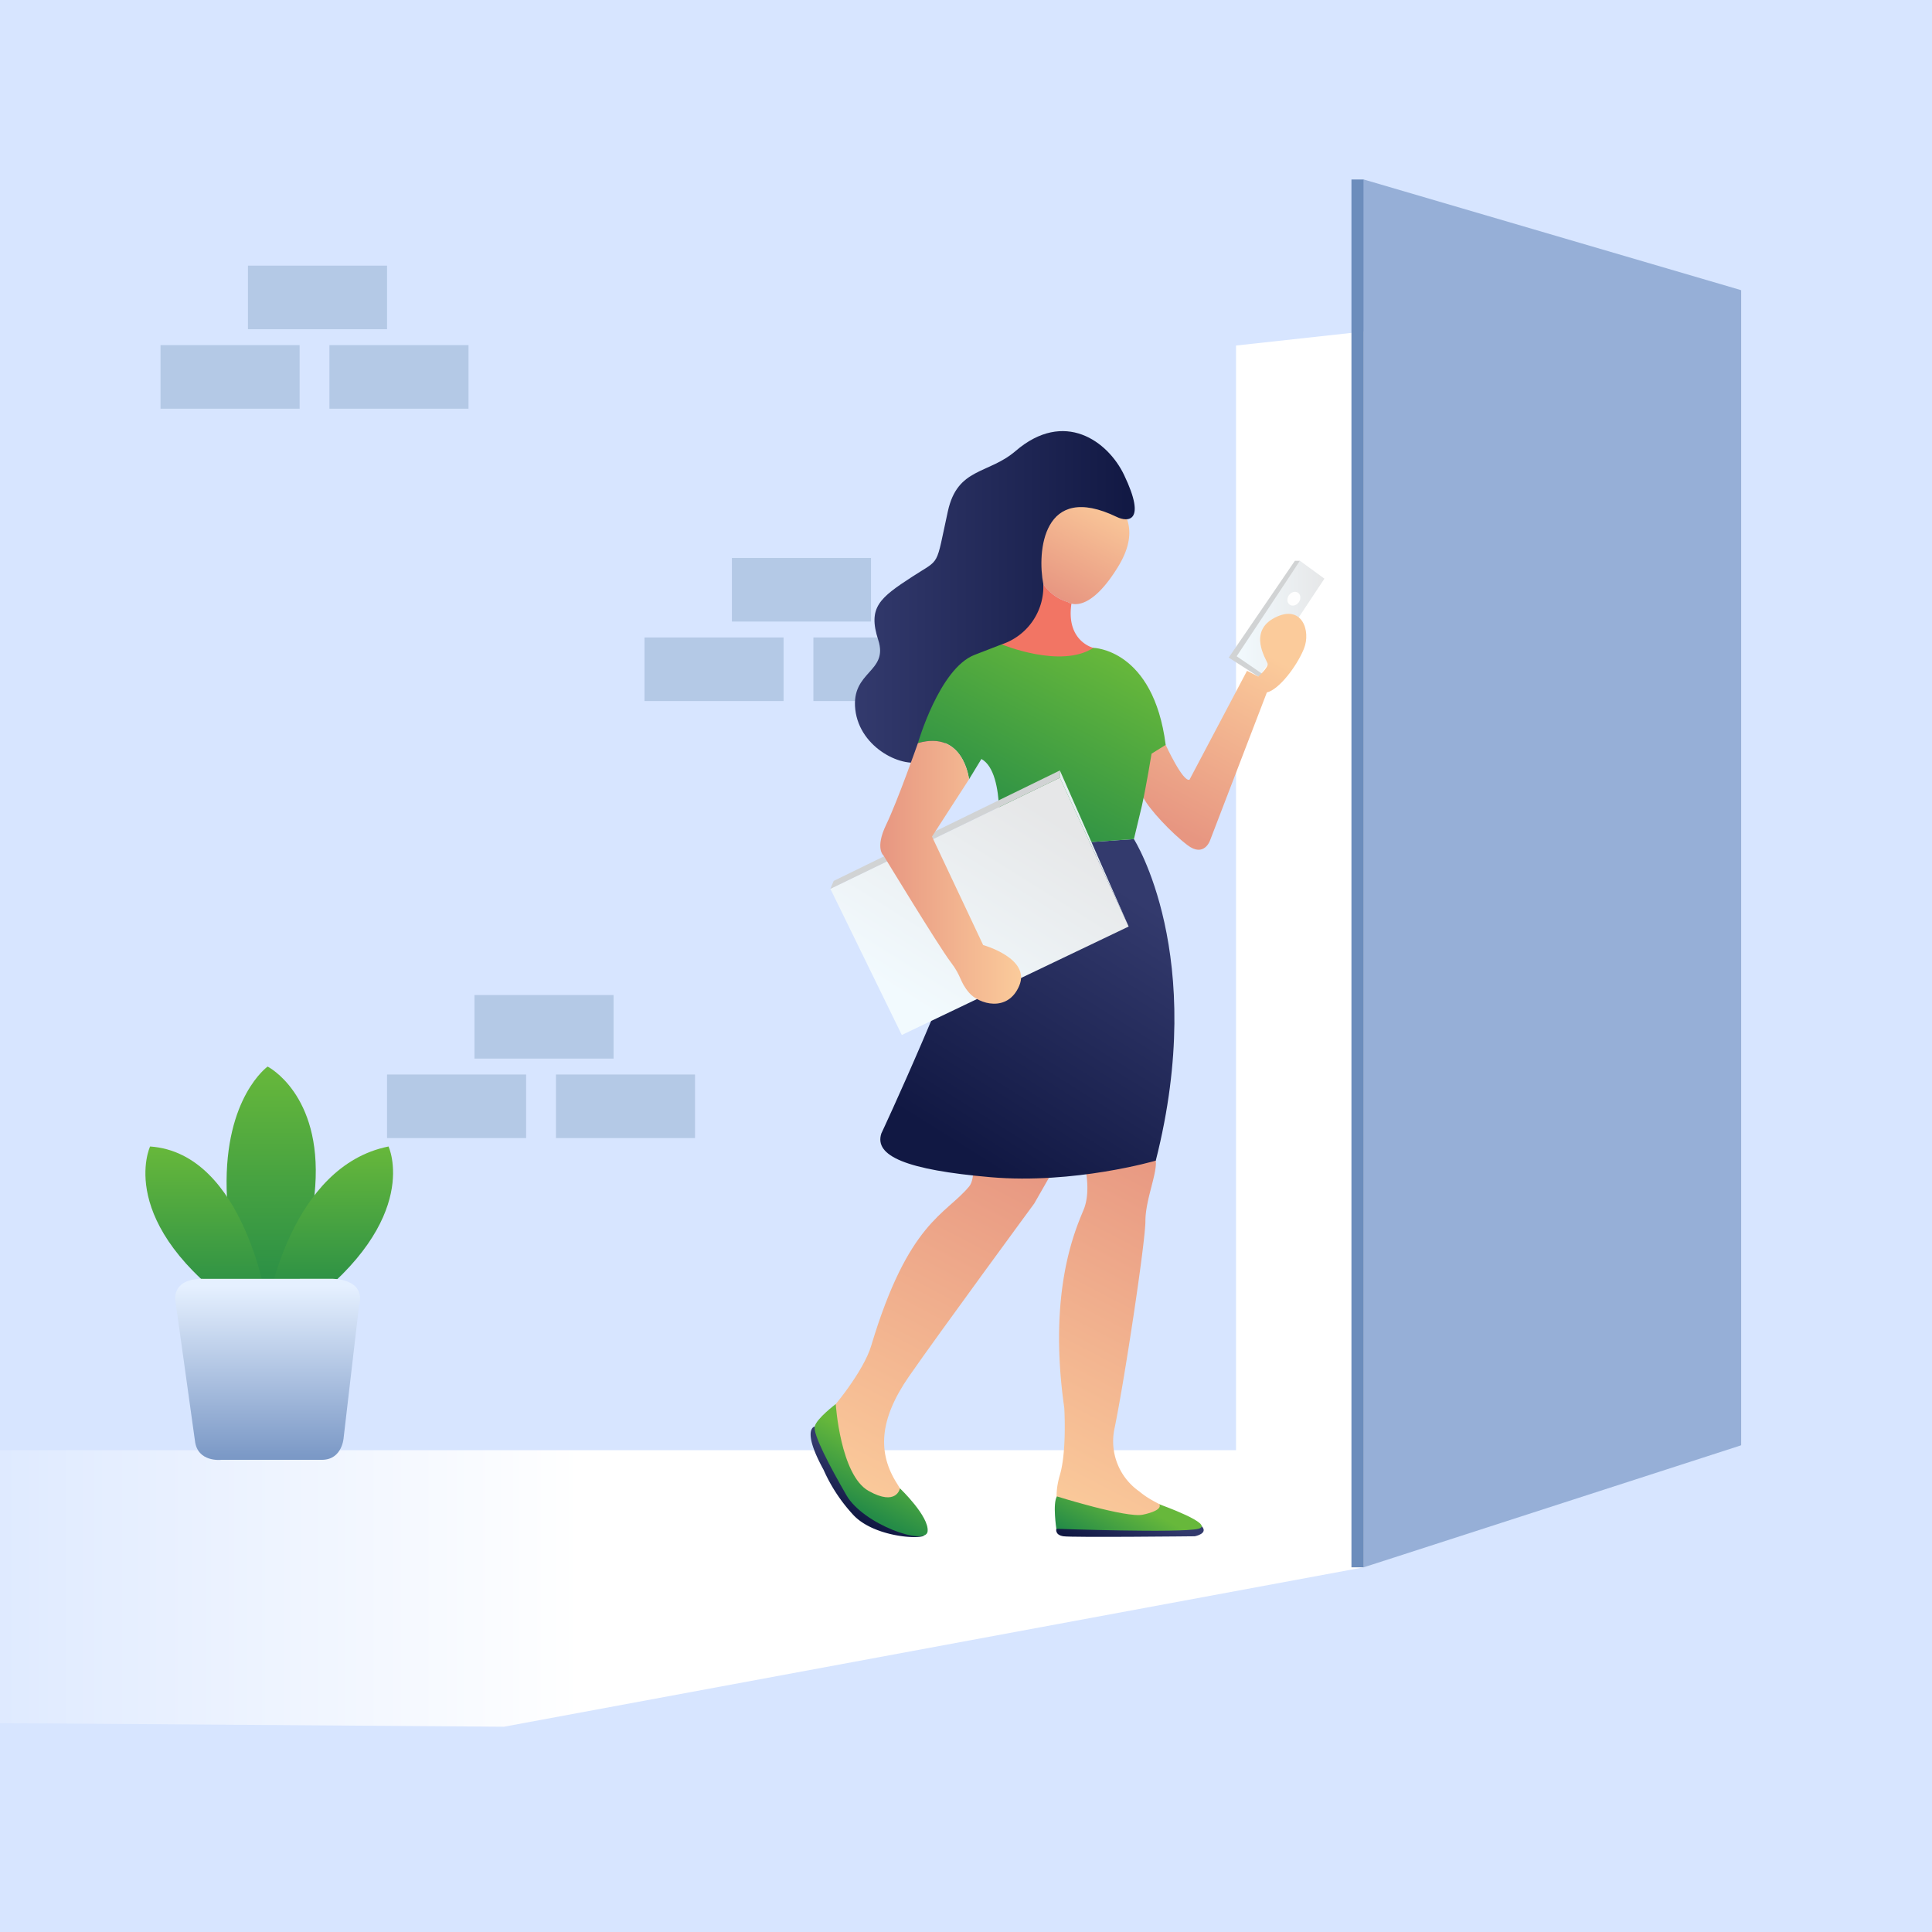
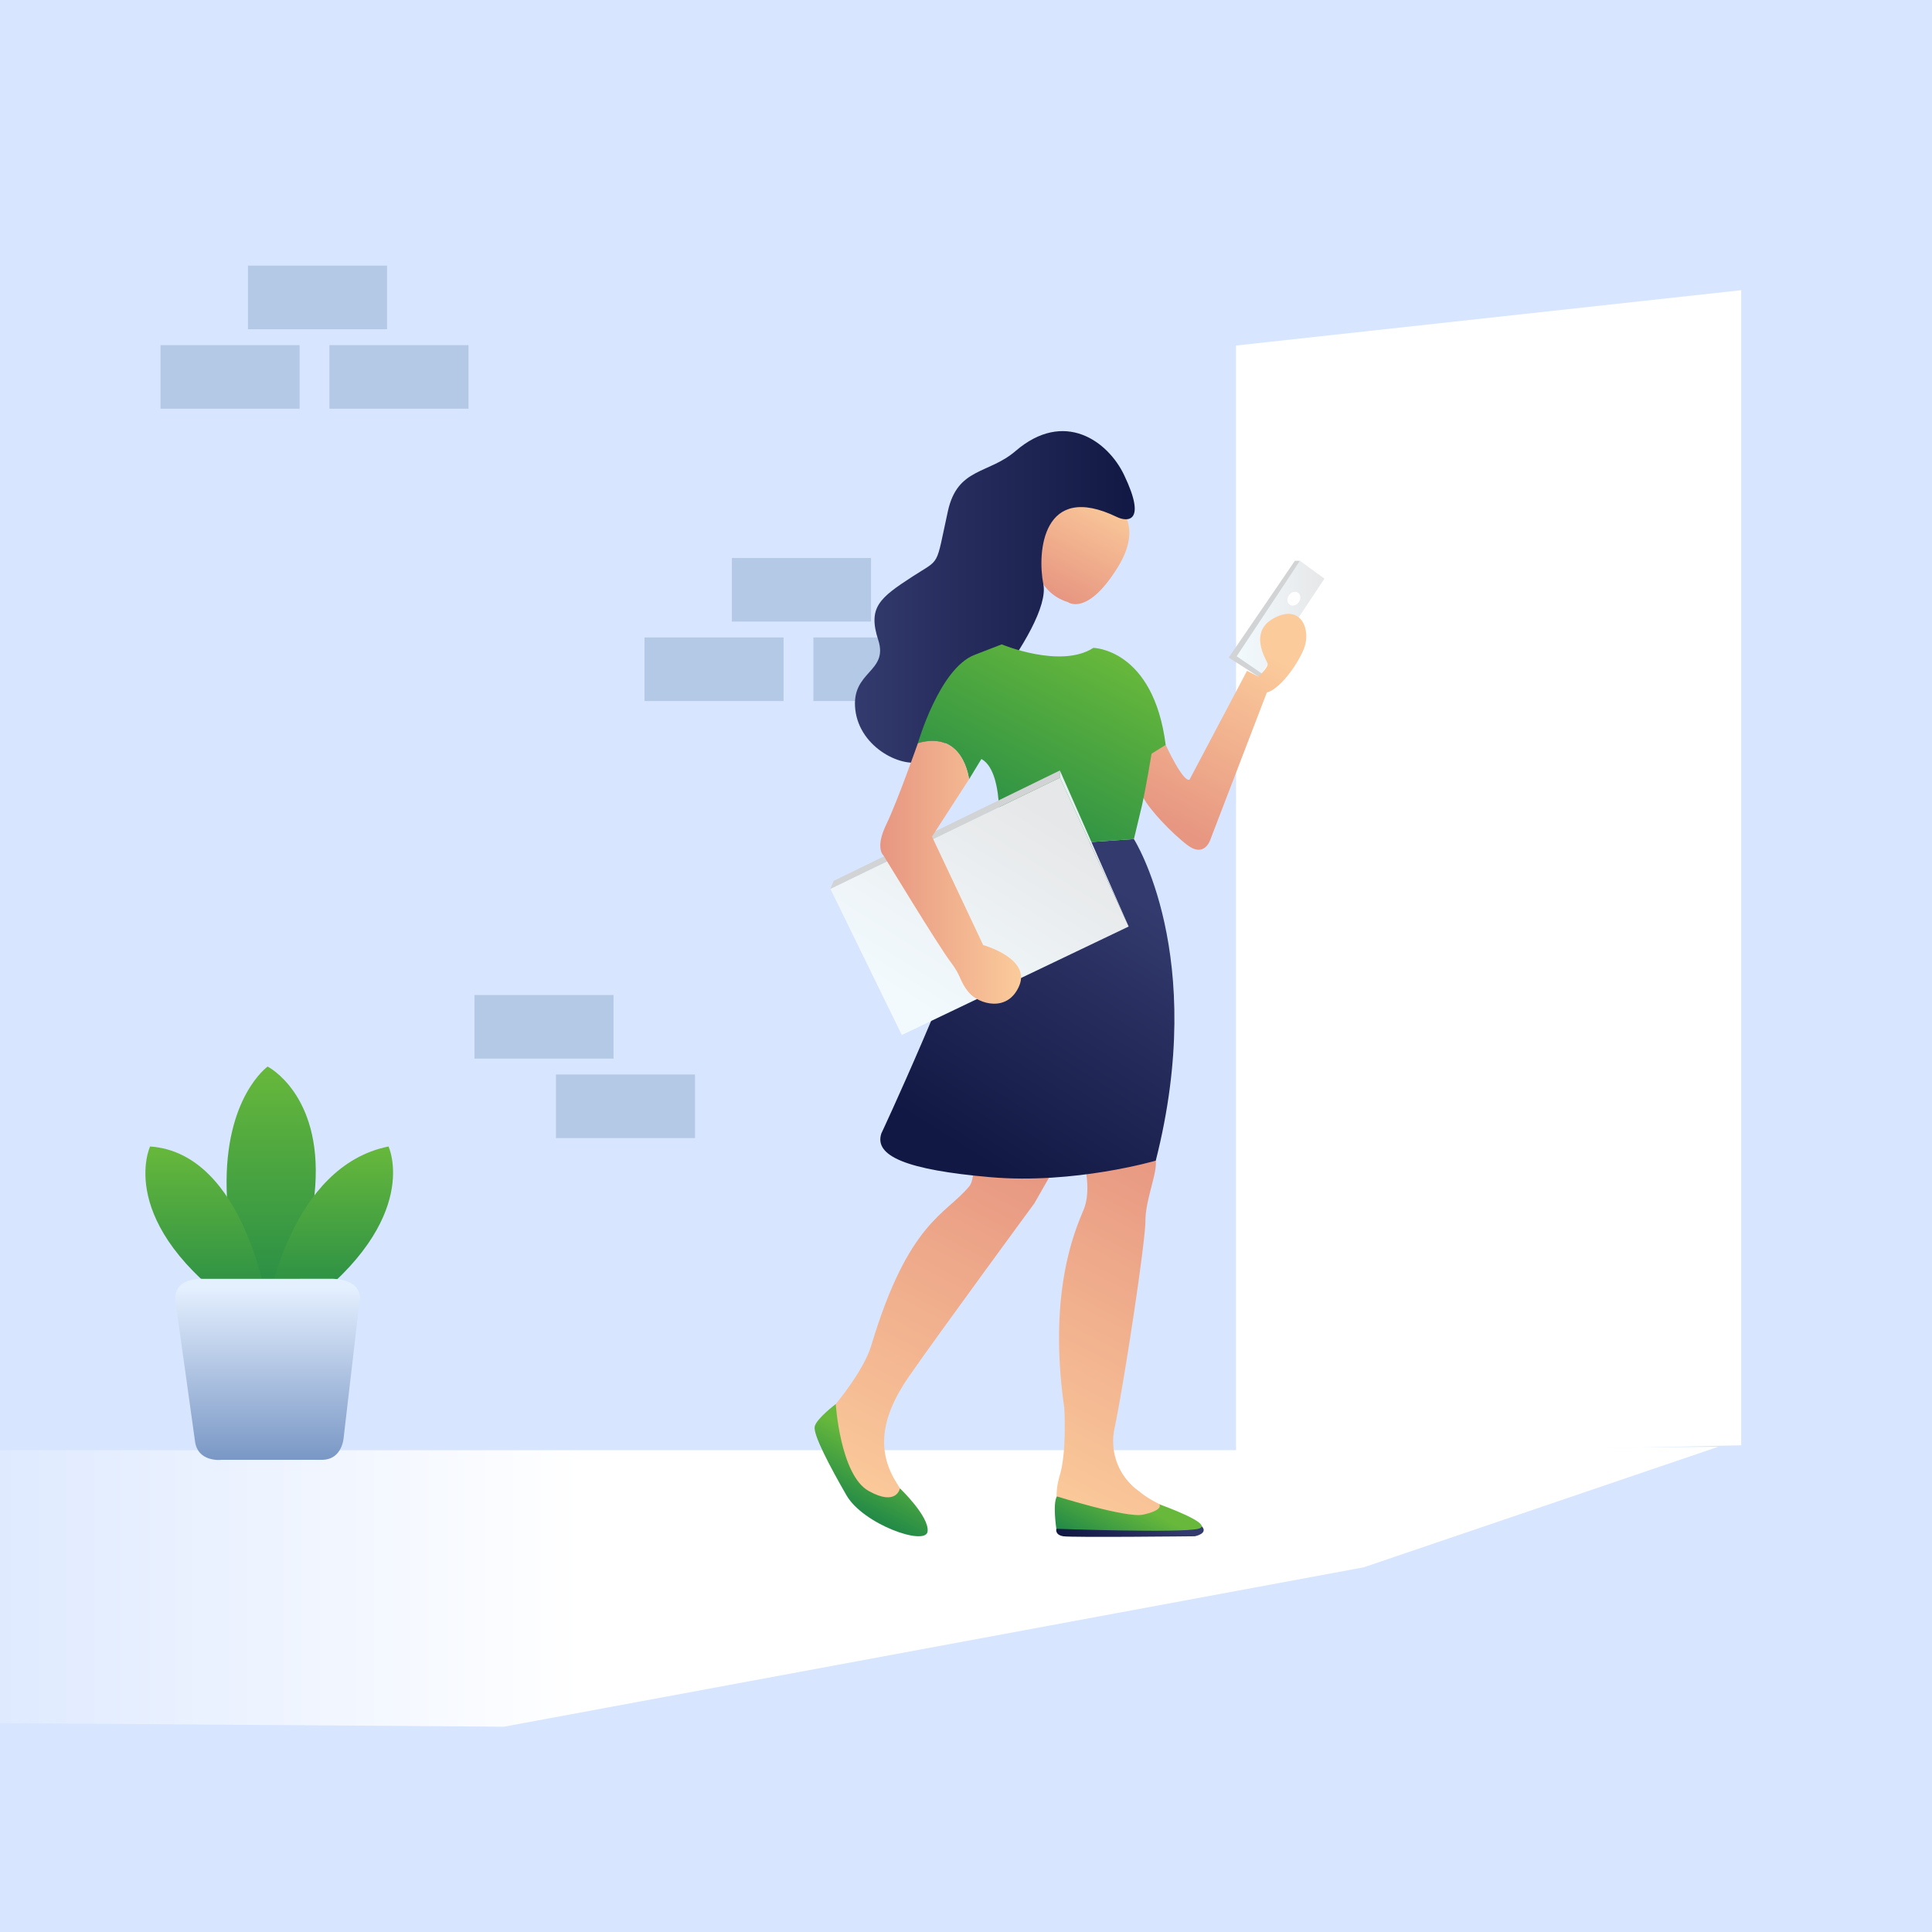
<svg xmlns="http://www.w3.org/2000/svg" xmlns:xlink="http://www.w3.org/1999/xlink" viewBox="0 0 400 400">
  <defs>
    <linearGradient id="a" x1="-29.605" y1="328.52" x2="142.499" y2="328.52" gradientUnits="userSpaceOnUse">
      <stop offset="0" stop-color="#d7e5ff" />
      <stop offset="0.873" stop-color="#fff" />
    </linearGradient>
    <linearGradient id="b" x1="56.145" y1="270.428" x2="56.145" y2="220.82" gradientUnits="userSpaceOnUse">
      <stop offset="0" stop-color="#248b47" />
      <stop offset="1" stop-color="#67b83b" />
    </linearGradient>
    <linearGradient id="c" x1="42.756" y1="271.56" x2="42.756" y2="237.368" xlink:href="#b" />
    <linearGradient id="d" x1="68.394" y1="270.428" x2="68.394" y2="237.368" xlink:href="#b" />
    <linearGradient id="e" x1="55.408" y1="302.368" x2="55.408" y2="266.34" gradientUnits="userSpaceOnUse">
      <stop offset="0" stop-color="#7997c5" />
      <stop offset="1" stop-color="#e5f0ff" />
    </linearGradient>
    <linearGradient id="f" x1="217.467" y1="122.957" x2="228.287" y2="102.257" gradientUnits="userSpaceOnUse">
      <stop offset="0" stop-color="#e79681" />
      <stop offset="1" stop-color="#fbcb9b" />
    </linearGradient>
    <linearGradient id="g" x1="177.006" y1="123.586" x2="234.936" y2="123.586" gradientUnits="userSpaceOnUse">
      <stop offset="0" stop-color="#333a6d" />
      <stop offset="1" stop-color="#111843" />
    </linearGradient>
    <linearGradient id="h" x1="255.584" y1="127.755" x2="274.206" y2="127.755" gradientUnits="userSpaceOnUse">
      <stop offset="0" stop-color="#f2fafe" />
      <stop offset="1" stop-color="#e6e7e8" />
    </linearGradient>
    <linearGradient id="i" x1="240.26" y1="170.004" x2="259.18" y2="133.808" xlink:href="#f" />
    <linearGradient id="j" x1="175.569" y1="310.558" x2="213.144" y2="238.675" gradientUnits="userSpaceOnUse">
      <stop offset="0" stop-color="#fbcb9b" />
      <stop offset="1" stop-color="#e79681" />
    </linearGradient>
    <linearGradient id="k" x1="216.443" y1="312.386" x2="252.592" y2="243.233" xlink:href="#j" />
    <linearGradient id="l" x1="202.677" y1="240.209" x2="236.319" y2="186.675" gradientUnits="userSpaceOnUse">
      <stop offset="0" stop-color="#111843" />
      <stop offset="1" stop-color="#333a6d" />
    </linearGradient>
    <linearGradient id="m" x1="205.831" y1="175.287" x2="227.558" y2="133.722" xlink:href="#b" />
    <linearGradient id="n" x1="189.963" y1="208.35" x2="215.533" y2="167.663" xlink:href="#h" />
    <linearGradient id="o" x1="182.254" y1="180.594" x2="211.404" y2="180.594" xlink:href="#f" />
    <linearGradient id="p" x1="176.203" y1="313.542" x2="180.921" y2="304.518" xlink:href="#l" />
    <linearGradient id="q" x1="177.234" y1="312.204" x2="183.617" y2="299.993" xlink:href="#b" />
    <linearGradient id="r" x1="230.639" y1="323.097" x2="236.136" y2="312.582" xlink:href="#l" />
    <linearGradient id="s" x1="229.354" y1="321.474" x2="234.734" y2="311.181" xlink:href="#b" />
  </defs>
  <title>New Illustrations</title>
  <rect width="400" height="400" fill="#d7e5ff" />
  <polygon points="255.908 301.5 255.908 71.538 360.5 60.08 360.5 299.23 255.908 301.5" fill="#fff" />
  <polygon points="271.5 300.25 0 300.25 0 356.754 104.333 357.5 282.35 324.497 355.752 299.54 271.5 300.25" fill="url(#a)" />
-   <polygon points="360.5 60.08 360.5 299.23 282.35 324.497 282.35 37.163 360.5 60.08" fill="#96afd7" />
-   <rect x="279.804" y="37.163" width="2.546" height="287.333" fill="#6c8dbc" />
  <rect x="51.336" y="55" width="28.797" height="13.164" fill="#b4c9e6" />
  <rect x="33.235" y="71.455" width="28.797" height="13.164" fill="#b4c9e6" />
  <rect x="68.203" y="71.455" width="28.797" height="13.164" fill="#b4c9e6" />
  <rect x="151.536" y="115.523" width="28.797" height="13.164" fill="#b4c9e6" />
  <rect x="133.435" y="131.979" width="28.797" height="13.164" fill="#b4c9e6" />
  <rect x="168.403" y="131.979" width="28.797" height="13.164" fill="#b4c9e6" />
  <rect x="98.234" y="206.01" width="28.797" height="13.164" fill="#b4c9e6" />
-   <rect x="80.133" y="222.466" width="28.797" height="13.164" fill="#b4c9e6" />
  <rect x="115.101" y="222.466" width="28.797" height="13.164" fill="#b4c9e6" />
  <path d="M55.408,270.428s-8.029-5.208-8.482-24.229,8.482-25.379,8.482-25.379,11.218,5.668,9.859,24.8S55.408,270.428,55.408,270.428Z" fill="url(#b)" />
  <path d="M55.408,270.428s-4.633-31.7-24.333-33.06c0,0-7.472,15.851,19.021,34.192Z" fill="url(#c)" />
  <path d="M55.408,270.428s4.651-28.984,25.031-33.06c0,0,7.007,14.852-17.209,33.06Z" fill="url(#d)" />
  <path d="M45.814,302.242s-4.945.594-5.455-3.963l-4.076-29.21s-.679-4.529,6.114-4.3l26.267-.008s7.246-.218,5.661,5.669L71.155,297.6s-.226,4.642-4.529,4.642Z" fill="url(#e)" />
  <path d="M231.485,117.34c-4.765,7.766-8.216,8.007-9.65,7.635a2.373,2.373,0,0,1-.756-.329,9.387,9.387,0,0,1-5.072-3.692,13.431,13.431,0,0,1-2.235-8c0-10.045,7.12-15.336,15.336-10.22C229.108,102.739,237.871,106.934,231.485,117.34Z" fill="url(#f)" />
  <path d="M231.25,107.042c2.11,1.021,6.26,1.262,1.467-8.734-3.333-6.953-12.369-13.6-22.456-4.929-5.649,4.857-12.012,3.372-14.012,12.46-2.6,11.834-1.418,9.685-7.3,13.51-6.854,4.456-9.311,6.39-7.12,13.145s-5.66,6.39-4.747,14.423,10.041,12.415,14.24,10.589,26.472-27.583,24.692-36.545C214.7,114.335,215.833,99.583,231.25,107.042Z" fill="url(#g)" />
-   <path d="M229.48,137.605l-25.019,1.282,2.925-5.477a12.592,12.592,0,0,0,8.621-12.455,9.387,9.387,0,0,0,5.072,3.692,2.373,2.373,0,0,0,.756.329l-.022.1c-1.1,7.734,4.557,9.059,4.557,9.059Z" fill="#f27564" />
  <polygon points="274.206 119.805 261.209 139.402 255.584 135.825 269.139 116.108 274.206 119.805" fill="url(#h)" />
  <polygon points="260.513 140.07 254.397 136.145 268.09 116.108 269.139 116.108 256.04 135.871 261.768 139.796 260.513 140.07" fill="#d1d3d4" />
  <ellipse cx="267.884" cy="123.958" rx="1.506" ry="1.255" transform="translate(12.815 272.508) rotate(-55.048)" fill="#fefefe" />
  <path d="M241.344,154.219s3.56,7.759,4.929,7.211l11.913-22.547,2.328,1.187s2.191-1.917,1.917-2.739-4.108-6.572,1.506-9.448,7.531,2.739,6.025,6.435-5.2,8.489-7.668,9.037l-11.776,30.671s-1.232,3.56-4.655.958-7.939-7.479-9.1-9.764L236,154.447Z" fill="url(#i)" />
  <path d="M201.361,239.66s.639,4.348-.695,5.964c-4.886,5.919-12.584,7.248-20.306,33.043-1.517,5.066-7.662,12.843-10.218,15.216,0,0,5.294,22.091,16.979,21.178,0,0,2.739-1.461-1.369-7.85s-3.743-13.327,2.465-22.273,25.925-35.783,25.925-35.783l4.382-7.668Z" fill="url(#j)" />
  <path d="M224.49,240.928s1.518,5.487-.125,9.5-7.485,16.8-4.016,41.078c0,0,.548,8.946-.913,13.875s-.493,8.973,2.377,9.7,20.627,1.853,22.452,0-4.491-2.967-8.325-6.253a12.663,12.663,0,0,1-5.185-13.127c2.014-9.675,6.39-38.522,6.39-42.9s2.465-9.859,2.145-12.506a29.459,29.459,0,0,0-.867-4.473Z" fill="url(#k)" />
  <path d="M234.76,173.726s15.347,23.989,4.53,66.573c0,0-16.842,4.929-34.231,3.423s-24.1-4.382-22.593-9.037c0,0,14.788-31.493,24.1-59.015Z" fill="url(#l)" />
  <path d="M241.344,154.223l-2.925,1.818s-1.1,6.759-2,10.779l-1.654,6.906-28.2,1.945s1.917-15.609-3.374-18.534l-2.563,4.206s-1.1-10.231-10.582-7.493c0,0,4.425-15.39,11.677-18.249l5.663-2.191s12.236,5.1,18.983.723C226.37,134.133,238.791,134.319,241.344,154.223Z" fill="url(#m)" />
  <polygon points="219.436 161.02 233.676 191.828 186.71 214.283 171.923 184.023 219.436 161.02" fill="url(#n)" />
  <polygon points="219.436 161.02 219.436 159.513 172.607 182.38 171.923 184.023 219.436 161.02" fill="#d1d3d4" />
  <polygon points="219.436 159.513 233.676 191.828 219.436 161.02 219.436 159.513" fill="#e7f0f2" />
  <path d="M211.034,204.063c-2.366,5.652-8.391,3.834-10.406,1.457s-1.457-3.286-3.834-6.386-13.868-22.007-13.868-22.007-1.829-1.457.548-6.386,6.572-16.891,6.572-16.891c9.486-2.739,10.582,7.493,10.582,7.493l-7.668,11.863,10.593,22.456S213.411,198.4,211.034,204.063Z" fill="url(#o)" />
-   <path d="M168.682,295.343s-2.83.456,1.828,8.959a33.832,33.832,0,0,0,6.3,9.5c4.348,4.445,13.738,4.942,14.491,4.1l-8.375-4.1-6.025-5.68-4.975-7.485Z" fill="url(#p)" />
  <path d="M173.031,290.7s.946,14.683,6.788,17.969,6.505-.526,6.505-.526,6.092,5.821,5.727,8.924-13.327-1.461-16.8-7.485-6.938-12.6-6.572-14.24S173.031,290.7,173.031,290.7Z" fill="url(#q)" />
  <path d="M218.705,316.521s-.365,1.272,1.461,1.549,27.2,0,27.2,0,2.918-.547,1.421-2.11H219.983Z" fill="url(#r)" />
  <path d="M218.827,309.815s14.36,4.5,17.77,3.785c0,0,4.216-.788,3.428-2.152,0,0,11.725,4.16,8.074,5.073s-29.393,0-29.393,0S217.906,311.261,218.827,309.815Z" fill="url(#s)" />
</svg>